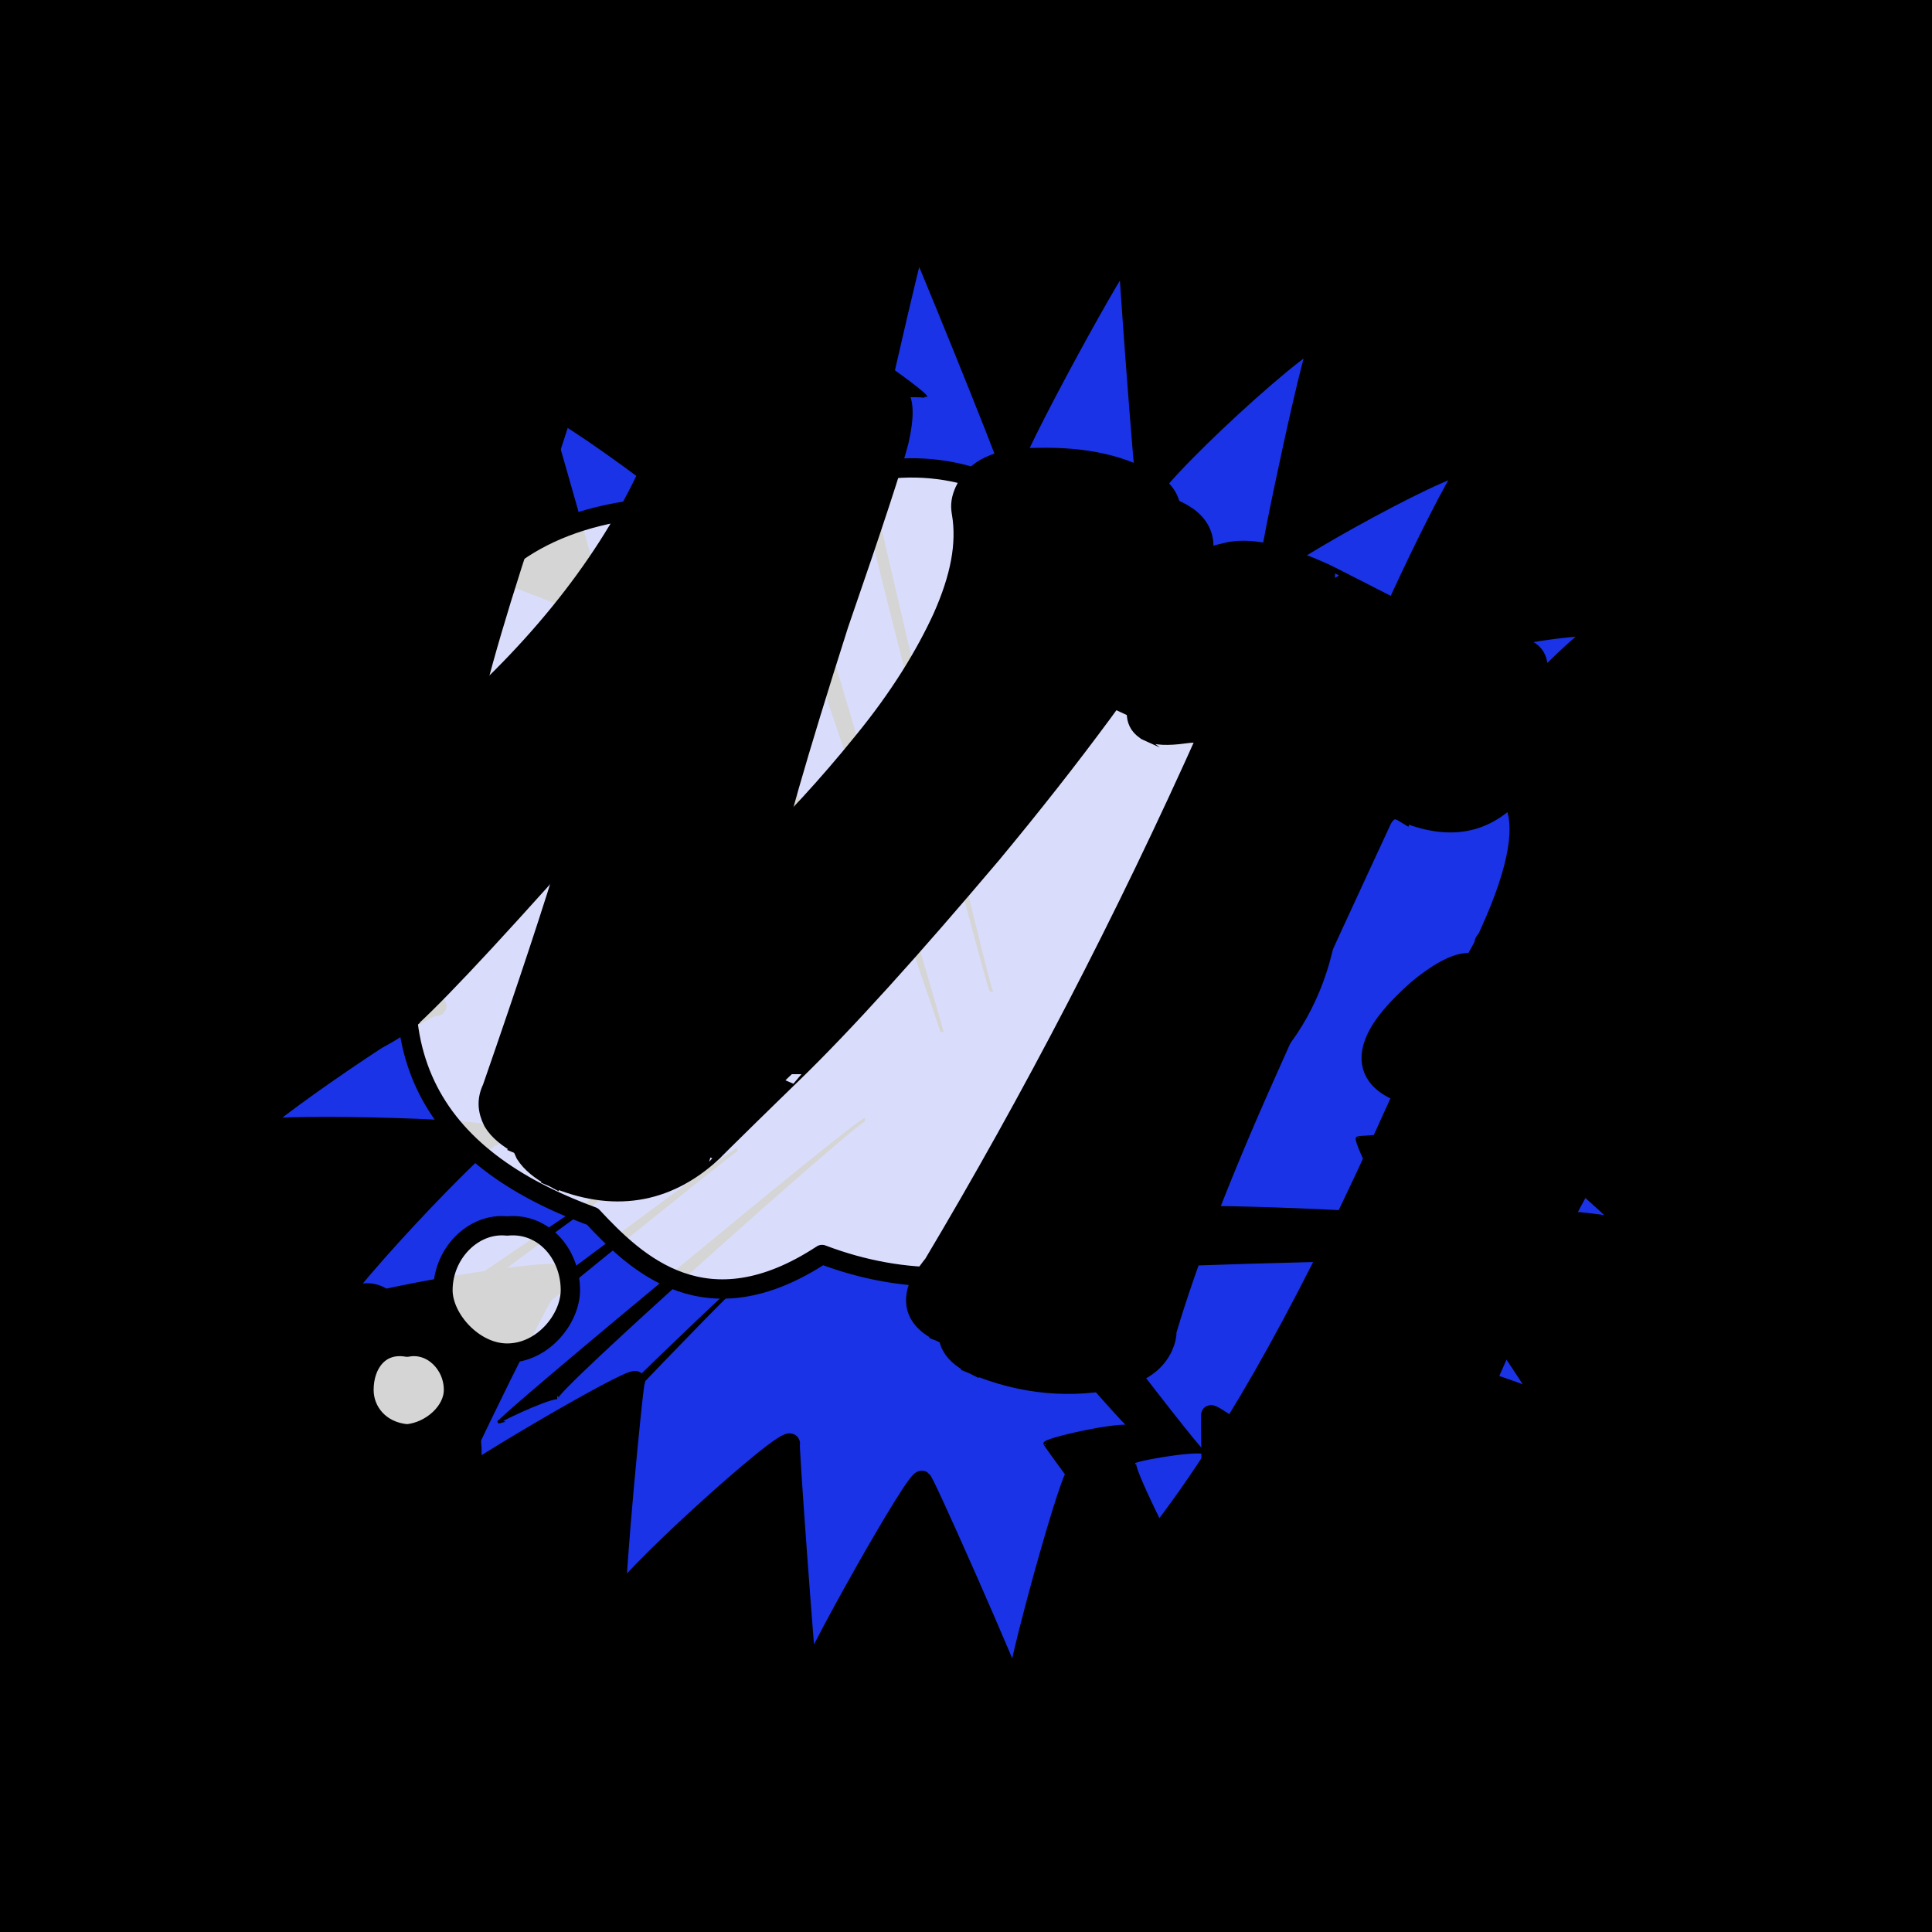
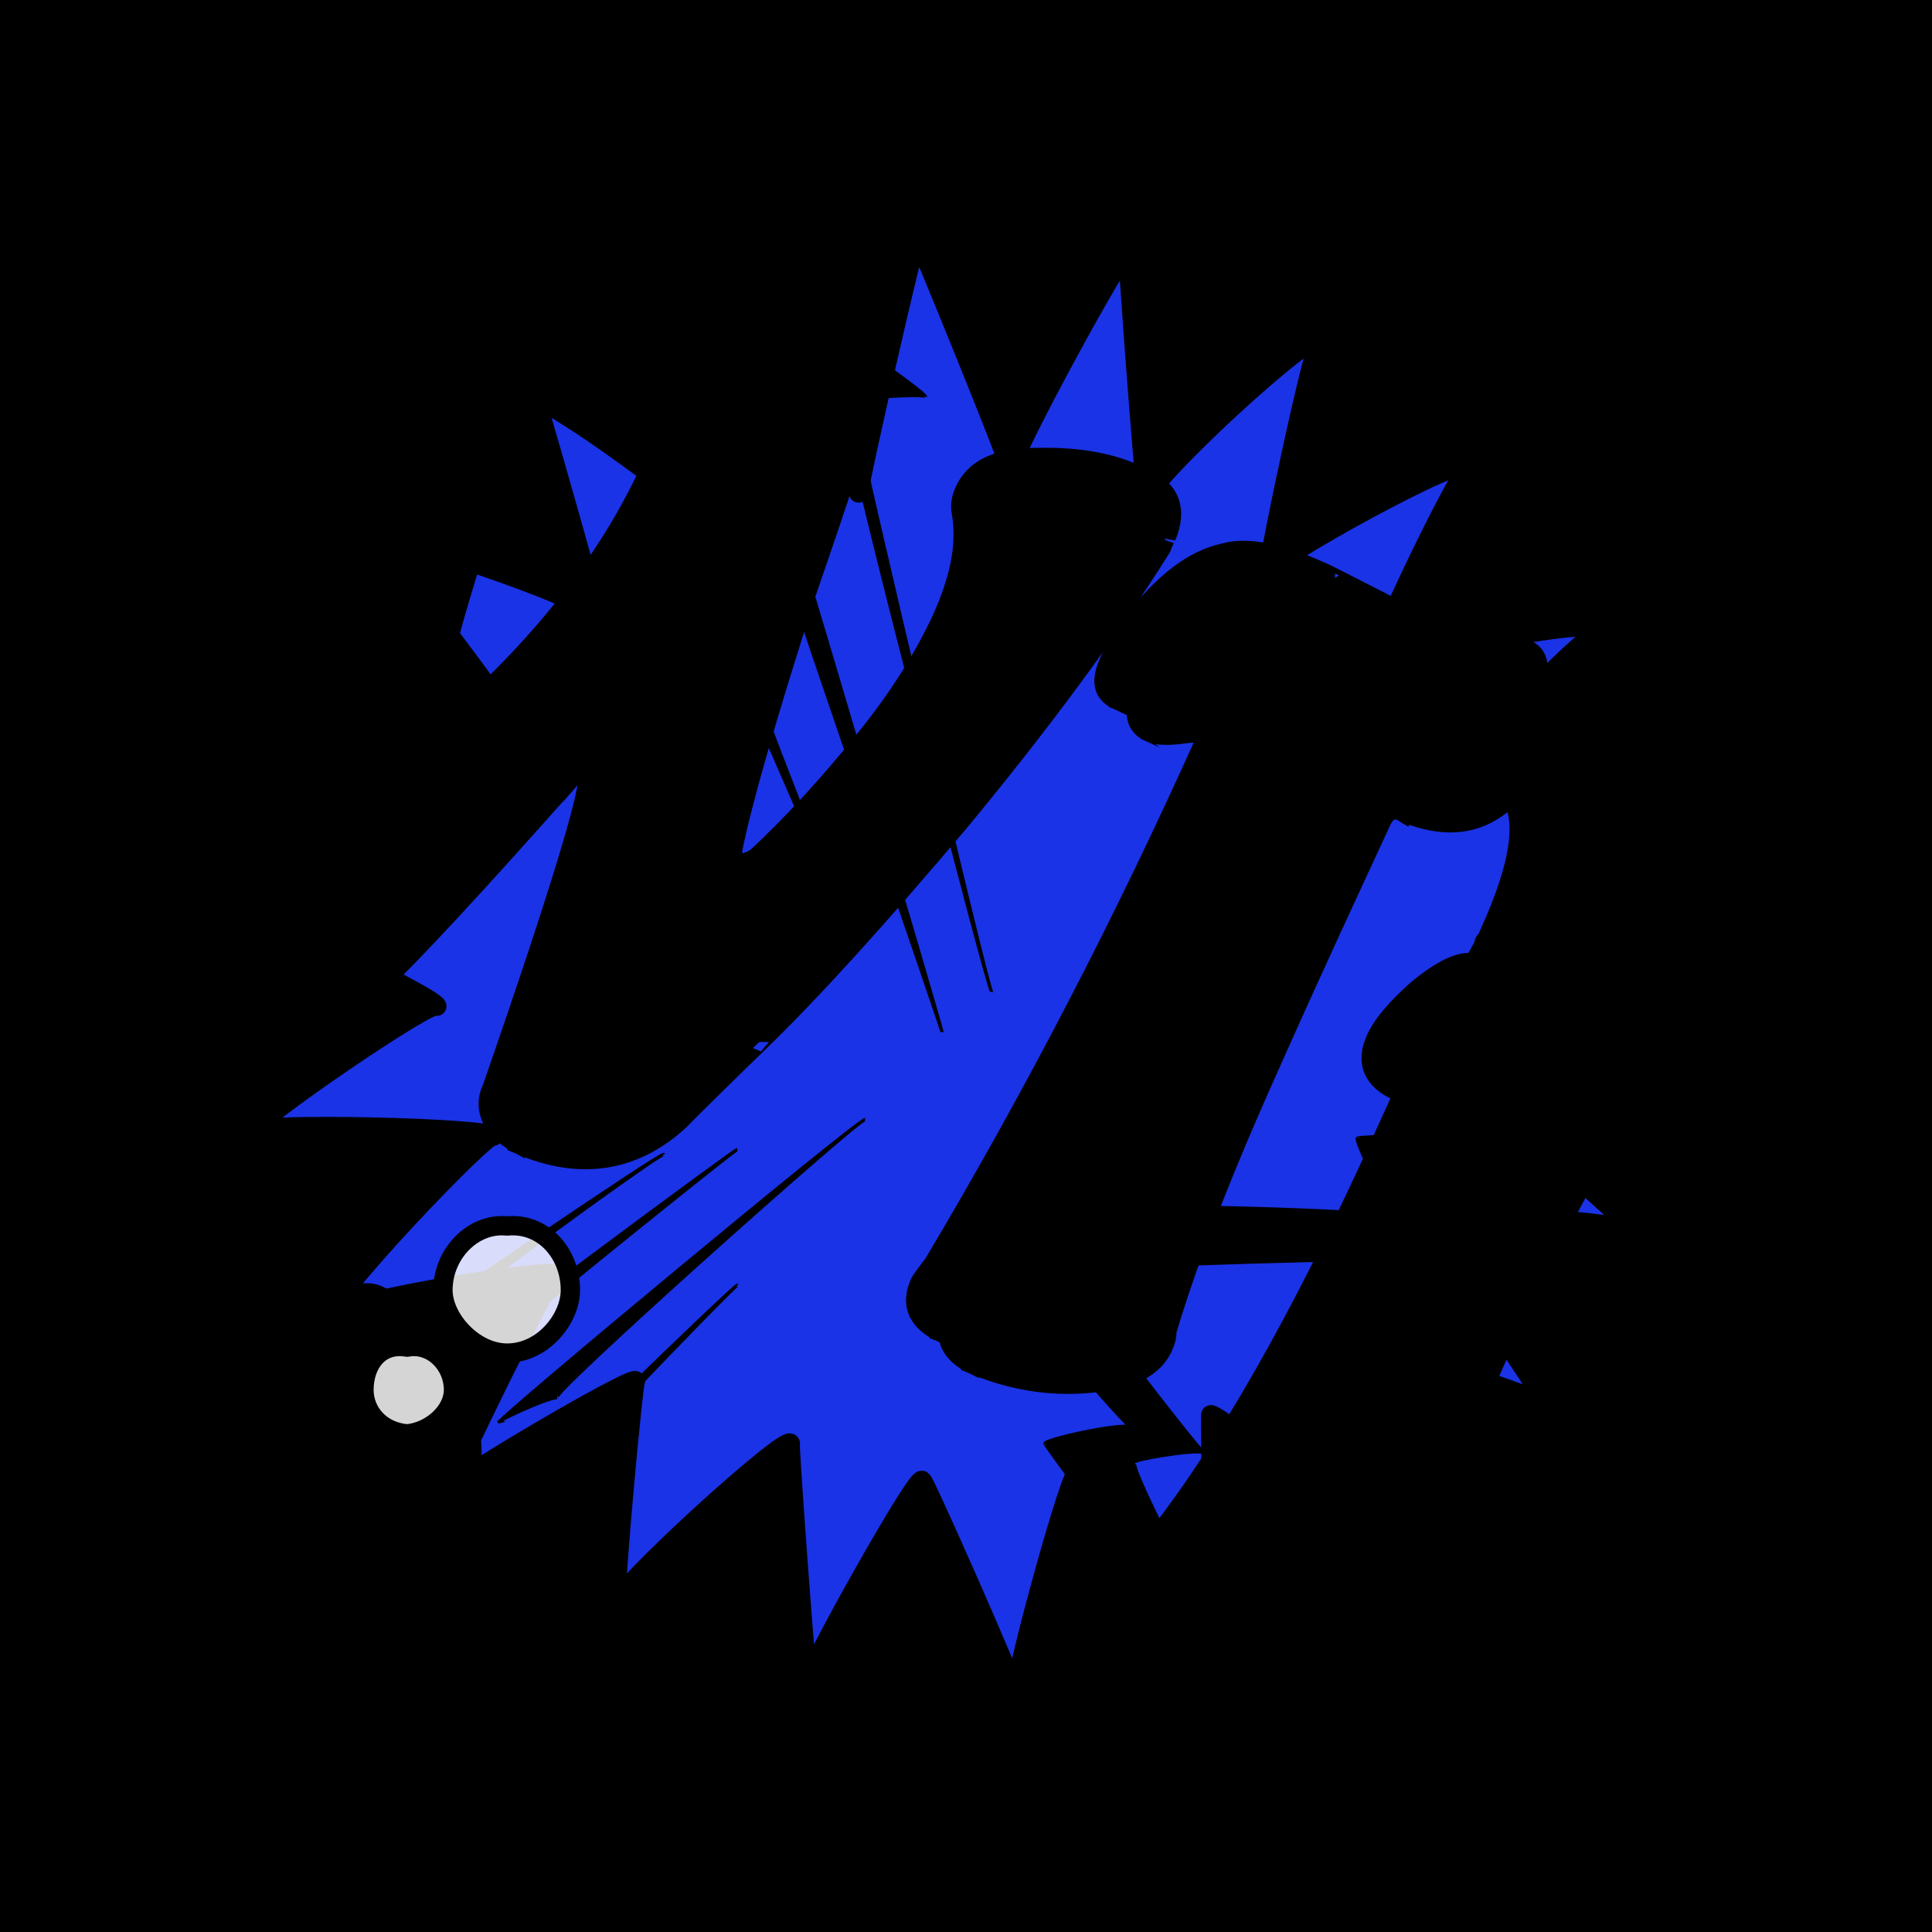
<svg xmlns="http://www.w3.org/2000/svg" id="svgWorkerArea" version="1.1" viewBox="0 0 600 600" width="100%" height="100%" style="background: white;" css="background:#9b9b9b;">
  <rect x="0" y="0" width="600" height="600" fill="#808080" stroke="none" />
  <path id="back01" fill="url(#fill-Linear-back01)" stroke="#000" stroke-width="1" class="cosito" d="M0 0C0 0 600 0 600 0 600 0 600 600 600 600 600 600 0 600 0 600 0 600 0 0 0 0 0 0 0 0 0 0" fill-opacity="1" />
  <g id="ballsSQ-01" class="cosito">
    <g id="path-184910063" class="cloneB grouped" />
    <path id="path-955716991" fill="black" fill-opacity="0.5" stroke="black" stroke-width="0" class="cloneB grouped" d="M12 31.715C12 24.815 17.5 19.615 24.3 19.695 31.2 19.615 36.9 24.815 36.9 31.715 36.9 38.215 31.2 43.615 24.3 43.735 17.5 43.615 12 38.215 12 31.715 12 31.615 12 31.615 12 31.715" />
    <path id="path-310686787" fill="black" fill-opacity="0.5" stroke="black" stroke-width="0" class="cloneB grouped" d="M77.7 32.196C77.7 24.615 84 18.615 91.7 18.733 99.4 18.615 105.7 24.615 105.7 32.196 105.7 39.515 99.4 45.615 91.7 45.658 84 45.615 77.7 39.515 77.7 32.196 77.7 32.115 77.7 32.115 77.7 32.196" />
    <path id="path-311869854" fill="black" fill-opacity="0.5" stroke="black" stroke-width="0" class="cloneB grouped" d="M143.7 32.677C143.7 24.315 150.6 17.615 159.2 17.772 167.7 17.615 174.7 24.315 174.7 32.677 174.7 40.715 167.7 47.515 159.2 47.581 150.6 47.515 143.7 40.715 143.7 32.677 143.7 32.615 143.7 32.615 143.7 32.677" />
    <path id="path-173748513" fill="black" fill-opacity="0.5" stroke="black" stroke-width="0" class="cloneB grouped" d="M209.6 33.157C209.6 24.115 217.2 16.615 226.6 16.81 235.8 16.615 243.6 24.115 243.6 33.157 243.6 42.015 235.8 49.415 226.6 49.505 217.2 49.415 209.6 42.015 209.6 33.157 209.6 33.115 209.6 33.115 209.6 33.157" />
    <path id="path-513233408" fill="black" fill-opacity="0.5" stroke="black" stroke-width="0" class="cloneB grouped" d="M275.4 33.638C275.4 23.615 283.7 15.815 293.9 15.849 304.2 15.815 312.3 23.615 312.3 33.638 312.3 43.415 304.2 51.415 293.9 51.428 283.7 51.415 275.4 43.415 275.4 33.638 275.4 33.615 275.4 33.615 275.4 33.638" />
    <path id="path-558382050" fill="black" fill-opacity="0.5" stroke="black" stroke-width="0" class="cloneB grouped" d="M341.3 34.119C341.3 23.315 350.3 14.815 361.3 14.887 372.3 14.815 381.3 23.315 381.3 34.119 381.3 44.615 372.3 53.215 361.3 53.351 350.3 53.215 341.3 44.615 341.3 34.119 341.3 34.115 341.3 34.115 341.3 34.119" />
    <path id="path-470433170" fill="black" fill-opacity="0.5" stroke="black" stroke-width="0" class="cloneB grouped" d="M407.3 34.6C407.3 23.115 416.8 13.815 428.7 13.925 440.4 13.815 450.2 23.115 450.2 34.6 450.2 45.915 440.4 55.115 428.7 55.274 416.8 55.115 407.3 45.915 407.3 34.6 407.3 34.515 407.3 34.515 407.3 34.6" />
    <path id="path-99147193" fill="black" fill-opacity="0.5" stroke="black" stroke-width="0" class="cloneB grouped" d="M473.2 35.081C473.2 22.815 483.3 12.815 496.1 12.964 508.6 12.815 519.1 22.815 519.1 35.081 519.1 47.115 508.6 57.115 496.1 57.197 483.3 57.115 473.2 47.115 473.2 35.081 473.2 35.015 473.2 35.015 473.2 35.081" />
    <path id="path-513749824" fill="black" fill-opacity="0.5" stroke="black" stroke-width="0" class="cloneB grouped" d="M539 35.562C539 22.315 549.8 11.815 563.5 12.002 577 11.815 588 22.315 588 35.562 588 48.515 577 59.115 563.5 59.121 549.8 59.115 539 48.515 539 35.562 539 35.515 539 35.515 539 35.562" />
    <g id="path-854605236" class="cloneB grouped" />
    <path id="path-955716991" fill="black" fill-opacity="0.5" stroke="black" stroke-width="0" class="cloneB grouped" d="M12 79.795C12 73.015 17.5 67.615 24.3 67.775 31.2 67.615 36.9 73.015 36.9 79.795 36.9 86.415 31.2 91.715 24.3 91.815 17.5 91.715 12 86.415 12 79.795 12 79.615 12 79.615 12 79.795" />
    <path id="path-310686787" fill="black" fill-opacity="0.5" stroke="black" stroke-width="0" class="cloneB grouped" d="M77.7 80.276C77.7 72.615 83.9 66.615 91.7 66.814 99.4 66.615 105.7 72.615 105.7 80.276 105.7 87.515 99.4 93.615 91.7 93.738 83.9 93.615 77.7 87.515 77.7 80.276 77.7 80.115 77.7 80.115 77.7 80.276" />
    <path id="path-311869854" fill="black" fill-opacity="0.5" stroke="black" stroke-width="0" class="cloneB grouped" d="M143.7 80.757C143.7 72.415 150.4 65.715 159.2 65.852 167.7 65.715 174.7 72.415 174.7 80.757 174.7 88.915 167.7 95.615 159.2 95.662 150.4 95.615 143.7 88.915 143.7 80.757 143.7 80.615 143.7 80.615 143.7 80.757" />
    <path id="path-173748513" fill="black" fill-opacity="0.5" stroke="black" stroke-width="0" class="cloneB grouped" d="M209.6 81.238C209.6 72.015 217.2 64.715 226.6 64.89 235.8 64.715 243.6 72.015 243.6 81.238 243.6 90.115 235.8 97.515 226.6 97.585 217.2 97.515 209.6 90.115 209.6 81.238 209.6 81.115 209.6 81.115 209.6 81.238" />
    <path id="path-513233408" fill="black" fill-opacity="0.5" stroke="black" stroke-width="0" class="cloneB grouped" d="M275.4 81.718C275.4 71.615 283.7 63.915 293.9 63.929 304.2 63.915 312.3 71.615 312.3 81.718 312.3 91.415 304.2 99.415 293.9 99.508 283.7 99.415 275.4 91.415 275.4 81.718 275.4 81.615 275.4 81.615 275.4 81.718" />
    <path id="path-558382050" fill="black" fill-opacity="0.5" stroke="black" stroke-width="0" class="cloneB grouped" d="M341.3 82.199C341.3 71.515 350.2 62.915 361.3 62.967 372.3 62.915 381.3 71.515 381.3 82.199 381.3 92.615 372.3 101.415 361.3 101.431 350.2 101.415 341.3 92.615 341.3 82.199 341.3 82.115 341.3 82.115 341.3 82.199" />
    <path id="path-470433170" fill="black" fill-opacity="0.5" stroke="black" stroke-width="0" class="cloneB grouped" d="M407.3 82.68C407.3 71.115 416.8 61.915 428.7 62.005 440.3 61.915 450.2 71.115 450.2 82.68 450.2 94.015 440.3 103.215 428.7 103.354 416.8 103.215 407.3 94.015 407.3 82.68 407.3 82.615 407.3 82.615 407.3 82.68" />
    <path id="path-99147193" fill="black" fill-opacity="0.5" stroke="black" stroke-width="0" class="cloneB grouped" d="M473.2 83.161C473.2 70.915 483.3 61.015 496.1 61.044 508.6 61.015 519.1 70.915 519.1 83.161 519.1 95.115 508.6 105.215 496.1 105.278 483.3 105.215 473.2 95.115 473.2 83.161 473.2 83.115 473.2 83.115 473.2 83.161" />
    <path id="path-513749824" fill="black" fill-opacity="0.5" stroke="black" stroke-width="0" class="cloneB grouped" d="M539 83.642C539 70.515 549.8 60.015 563.5 60.082 577 60.015 588 70.515 588 83.642 588 96.615 577 107.115 563.5 107.201 549.8 107.115 539 96.615 539 83.642 539 83.615 539 83.615 539 83.642" />
    <g id="path-368962129" class="cloneB grouped" />
    <path id="path-955716991" fill="black" fill-opacity="0.5" stroke="black" stroke-width="0" class="cloneB grouped" d="M12 127.875C12 121.115 17.5 115.715 24.3 115.855 31.2 115.715 36.9 121.115 36.9 127.875 36.9 134.215 31.2 139.715 24.3 139.895 17.5 139.715 12 134.215 12 127.875 12 127.715 12 127.715 12 127.875" />
    <path id="path-310686787" fill="black" fill-opacity="0.5" stroke="black" stroke-width="0" class="cloneB grouped" d="M77.7 128.356C77.7 120.715 83.9 114.715 91.7 114.894 99.4 114.715 105.7 120.715 105.7 128.356 105.7 135.615 99.4 141.715 91.7 141.819 83.9 141.715 77.7 135.615 77.7 128.356 77.7 128.215 77.7 128.215 77.7 128.356" />
    <path id="path-311869854" fill="black" fill-opacity="0.5" stroke="black" stroke-width="0" class="cloneB grouped" d="M143.7 128.837C143.7 120.415 150.4 113.915 159.2 113.932 167.7 113.915 174.7 120.415 174.7 128.837 174.7 136.915 167.7 143.715 159.2 143.742 150.4 143.715 143.7 136.915 143.7 128.837 143.7 128.715 143.7 128.715 143.7 128.837" />
    <path id="path-173748513" fill="black" fill-opacity="0.5" stroke="black" stroke-width="0" class="cloneB grouped" d="M209.6 129.318C209.6 120.215 217.2 112.915 226.6 112.971 235.8 112.915 243.6 120.215 243.6 129.318 243.6 138.215 235.8 145.615 226.6 145.665 217.2 145.615 209.6 138.215 209.6 129.318 209.6 129.215 209.6 129.215 209.6 129.318" />
-     <path id="path-513233408" fill="black" fill-opacity="0.5" stroke="black" stroke-width="0" class="cloneB grouped" d="M275.4 129.798C275.4 119.715 283.7 111.915 293.9 112.009 304.2 111.915 312.3 119.715 312.3 129.798 312.3 139.415 304.2 147.415 293.9 147.588 283.7 147.415 275.4 139.415 275.4 129.798 275.4 129.715 275.4 129.715 275.4 129.798" />
    <path id="path-558382050" fill="black" fill-opacity="0.5" stroke="black" stroke-width="0" class="cloneB grouped" d="M341.3 130.279C341.3 119.415 350.2 110.915 361.3 111.047 372.3 110.915 381.3 119.415 381.3 130.279 381.3 140.715 372.3 149.415 361.3 149.511 350.2 149.415 341.3 140.715 341.3 130.279 341.3 130.215 341.3 130.215 341.3 130.279" />
    <path id="path-470433170" fill="black" fill-opacity="0.5" stroke="black" stroke-width="0" class="cloneB grouped" d="M407.3 130.76C407.3 119.215 416.8 109.915 428.7 110.086 440.3 109.915 450.2 119.215 450.2 130.76 450.2 141.915 440.3 151.415 428.7 151.435 416.8 151.415 407.3 141.915 407.3 130.76 407.3 130.715 407.3 130.715 407.3 130.76" />
    <path id="path-99147193" fill="black" fill-opacity="0.5" stroke="black" stroke-width="0" class="cloneB grouped" d="M473.2 131.241C473.2 118.915 483.3 109.115 496.1 109.124 508.6 109.115 519.1 118.915 519.1 131.241 519.1 143.215 508.6 153.215 496.1 153.358 483.3 153.215 473.2 143.215 473.2 131.241 473.2 131.215 473.2 131.215 473.2 131.241" />
    <path id="path-513749824" fill="black" fill-opacity="0.5" stroke="black" stroke-width="0" class="cloneB grouped" d="M539 131.722C539 118.415 549.8 108.115 563.5 108.162 577 108.115 588 118.415 588 131.722 588 144.615 577 155.215 563.5 155.281 549.8 155.215 539 144.615 539 131.722 539 131.715 539 131.715 539 131.722" />
    <g id="path-929928829" class="cloneB grouped" />
    <path id="path-955716991" fill="black" fill-opacity="0.5" stroke="black" stroke-width="0" class="cloneB grouped" d="M12 175.956C12 169.215 17.5 163.915 24.3 163.935 31.2 163.915 36.9 169.215 36.9 175.956 36.9 182.415 31.2 187.915 24.3 187.976 17.5 187.915 12 182.415 12 175.956 12 175.915 12 175.915 12 175.956" />
    <path id="path-310686787" fill="black" fill-opacity="0.5" stroke="black" stroke-width="0" class="cloneB grouped" d="M77.7 176.436C77.7 168.715 83.9 162.915 91.7 162.974 99.4 162.915 105.7 168.715 105.7 176.436 105.7 183.715 99.4 189.715 91.7 189.899 83.9 189.715 77.7 183.715 77.7 176.436 77.7 176.415 77.7 176.415 77.7 176.436" />
    <path id="path-311869854" fill="black" fill-opacity="0.5" stroke="black" stroke-width="0" class="cloneB grouped" d="M143.7 176.917C143.7 168.415 150.4 161.915 159.2 162.012 167.7 161.915 174.7 168.415 174.7 176.917 174.7 184.915 167.7 191.715 159.2 191.822 150.4 191.715 143.7 184.915 143.7 176.917 143.7 176.915 143.7 176.915 143.7 176.917" />
    <path id="path-173748513" fill="black" fill-opacity="0.5" stroke="black" stroke-width="0" class="cloneB grouped" d="M209.6 177.398C209.6 168.215 217.2 160.915 226.6 161.051 235.8 160.915 243.6 168.215 243.6 177.398 243.6 186.215 235.8 193.715 226.6 193.745 217.2 193.715 209.6 186.215 209.6 177.398 209.6 177.215 209.6 177.215 209.6 177.398" />
    <path id="path-513233408" fill="black" fill-opacity="0.5" stroke="black" stroke-width="0" class="cloneB grouped" d="M275.4 177.879C275.4 167.715 283.7 159.915 293.9 160.089 304.2 159.915 312.3 167.715 312.3 177.879 312.3 187.415 304.2 195.615 293.9 195.668 283.7 195.615 275.4 187.415 275.4 177.879 275.4 177.715 275.4 177.715 275.4 177.879" />
    <path id="path-558382050" fill="black" fill-opacity="0.5" stroke="black" stroke-width="0" class="cloneB grouped" d="M341.3 178.359C341.3 167.415 350.2 159.115 361.3 159.127 372.3 159.115 381.3 167.415 381.3 178.359 381.3 188.915 372.3 197.415 361.3 197.591 350.2 197.415 341.3 188.915 341.3 178.359 341.3 178.215 341.3 178.215 341.3 178.359" />
    <path id="path-470433170" fill="black" fill-opacity="0.5" stroke="black" stroke-width="0" class="cloneB grouped" d="M407.3 178.84C407.3 167.215 416.8 158.115 428.7 158.166 440.3 158.115 450.2 167.215 450.2 178.84 450.2 190.115 440.3 199.415 428.7 199.515 416.8 199.415 407.3 190.115 407.3 178.84 407.3 178.715 407.3 178.715 407.3 178.84" />
    <path id="path-99147193" fill="black" fill-opacity="0.5" stroke="black" stroke-width="0" class="cloneB grouped" d="M473.2 179.321C473.2 166.915 483.3 157.115 496.1 157.204 508.6 157.115 519.1 166.915 519.1 179.321 519.1 191.415 508.6 201.415 496.1 201.438 483.3 201.415 473.2 191.415 473.2 179.321 473.2 179.215 473.2 179.215 473.2 179.321" />
    <path id="path-513749824" fill="black" fill-opacity="0.5" stroke="black" stroke-width="0" class="cloneB grouped" d="M539 179.802C539 166.615 549.8 156.215 563.5 156.243 577 156.215 588 166.615 588 179.802 588 192.715 577 203.215 563.5 203.361 549.8 203.215 539 192.715 539 179.802 539 179.715 539 179.715 539 179.802" />
    <g id="path-865248850" class="cloneB grouped" />
    <path id="path-955716991" fill="black" fill-opacity="0.5" stroke="black" stroke-width="0" class="cloneB grouped" d="M12 224.036C12 217.215 17.5 211.915 24.3 212.016 31.2 211.915 36.9 217.215 36.9 224.036 36.9 230.415 31.2 235.915 24.3 236.056 17.5 235.915 12 230.415 12 224.036 12 223.915 12 223.915 12 224.036" />
    <path id="path-310686787" fill="black" fill-opacity="0.5" stroke="black" stroke-width="0" class="cloneB grouped" d="M77.7 224.516C77.7 216.915 83.9 210.915 91.7 211.054 99.4 210.915 105.7 216.915 105.7 224.516 105.7 231.815 99.4 237.815 91.7 237.979 83.9 237.815 77.7 231.815 77.7 224.516 77.7 224.415 77.7 224.415 77.7 224.516" />
    <path id="path-311869854" fill="black" fill-opacity="0.5" stroke="black" stroke-width="0" class="cloneB grouped" d="M143.7 224.997C143.7 216.615 150.4 209.915 159.2 210.092 167.7 209.915 174.7 216.615 174.7 224.997 174.7 233.115 167.7 239.815 159.2 239.902 150.4 239.815 143.7 233.115 143.7 224.997 143.7 224.915 143.7 224.915 143.7 224.997" />
    <path id="path-173748513" fill="black" fill-opacity="0.5" stroke="black" stroke-width="0" class="cloneB grouped" d="M209.6 225.478C209.6 216.415 217.2 209.115 226.6 209.131 235.8 209.115 243.6 216.415 243.6 225.478 243.6 234.315 235.8 241.815 226.6 241.825 217.2 241.815 209.6 234.315 209.6 225.478 209.6 225.415 209.6 225.415 209.6 225.478" />
    <path id="path-513233408" fill="black" fill-opacity="0.5" stroke="black" stroke-width="0" class="cloneB grouped" d="M275.4 225.959C275.4 215.915 283.7 208.115 293.9 208.169 304.2 208.115 312.3 215.915 312.3 225.959 312.3 235.715 304.2 243.715 293.9 243.749 283.7 243.715 275.4 235.715 275.4 225.959 275.4 225.915 275.4 225.915 275.4 225.959" />
    <path id="path-558382050" fill="black" fill-opacity="0.5" stroke="black" stroke-width="0" class="cloneB grouped" d="M341.3 226.44C341.3 215.615 350.2 207.115 361.3 207.208 372.3 207.115 381.3 215.615 381.3 226.44 381.3 236.915 372.3 245.615 361.3 245.672 350.2 245.615 341.3 236.915 341.3 226.44 341.3 226.415 341.3 226.415 341.3 226.44" />
    <path id="path-470433170" fill="black" fill-opacity="0.5" stroke="black" stroke-width="0" class="cloneB grouped" d="M407.3 226.92C407.3 215.415 416.8 206.215 428.7 206.246 440.3 206.215 450.2 215.415 450.2 226.92 450.2 238.115 440.3 247.415 428.7 247.595 416.8 247.415 407.3 238.115 407.3 226.92 407.3 226.915 407.3 226.915 407.3 226.92" />
    <path id="path-99147193" fill="black" fill-opacity="0.5" stroke="black" stroke-width="0" class="cloneB grouped" d="M473.2 227.401C473.2 215.115 483.3 205.215 496.1 205.284 508.6 205.215 519.1 215.115 519.1 227.401 519.1 239.415 508.6 249.415 496.1 249.518 483.3 249.415 473.2 239.415 473.2 227.401 473.2 227.215 473.2 227.215 473.2 227.401" />
    <path id="path-513749824" fill="black" fill-opacity="0.5" stroke="black" stroke-width="0" class="cloneB grouped" d="M539 227.882C539 214.615 549.8 204.215 563.5 204.323 577 204.215 588 214.615 588 227.882 588 240.815 577 251.315 563.5 251.441 549.8 251.315 539 240.815 539 227.882 539 227.815 539 227.815 539 227.882" />
    <g id="path-210469844" class="cloneB grouped" />
    <path id="path-955716991" fill="black" fill-opacity="0.5" stroke="black" stroke-width="0" class="cloneB grouped" d="M12 272.116C12 265.315 17.5 259.915 24.3 260.096 31.2 259.915 36.9 265.315 36.9 272.116 36.9 278.615 31.2 284.115 24.3 284.136 17.5 284.115 12 278.615 12 272.116 12 272.115 12 272.115 12 272.116" />
    <path id="path-310686787" fill="black" fill-opacity="0.5" stroke="black" stroke-width="0" class="cloneB grouped" d="M77.7 272.596C77.7 264.915 83.9 259.115 91.7 259.134 99.4 259.115 105.7 264.915 105.7 272.596 105.7 279.815 99.4 285.915 91.7 286.059 83.9 285.915 77.7 279.815 77.7 272.596 77.7 272.415 77.7 272.415 77.7 272.596" />
    <path id="path-311869854" fill="black" fill-opacity="0.5" stroke="black" stroke-width="0" class="cloneB grouped" d="M143.7 273.077C143.7 264.615 150.4 258.115 159.2 258.173 167.7 258.115 174.7 264.615 174.7 273.077 174.7 281.215 167.7 287.815 159.2 287.982 150.4 287.815 143.7 281.215 143.7 273.077 143.7 272.915 143.7 272.915 143.7 273.077" />
    <path id="path-173748513" fill="black" fill-opacity="0.5" stroke="black" stroke-width="0" class="cloneB grouped" d="M209.6 273.558C209.6 264.415 217.2 257.115 226.6 257.211 235.8 257.115 243.6 264.415 243.6 273.558 243.6 282.315 235.8 289.815 226.6 289.905 217.2 289.815 209.6 282.315 209.6 273.558 209.6 273.415 209.6 273.415 209.6 273.558" />
    <path id="path-513233408" fill="black" fill-opacity="0.5" stroke="black" stroke-width="0" class="cloneB grouped" d="M275.4 274.039C275.4 264.115 283.7 256.215 293.9 256.249 304.2 256.215 312.3 264.115 312.3 274.039 312.3 283.815 304.2 291.815 293.9 291.829 283.7 291.815 275.4 283.815 275.4 274.039 275.4 273.915 275.4 273.915 275.4 274.039" />
    <path id="path-558382050" fill="black" fill-opacity="0.5" stroke="black" stroke-width="0" class="cloneB grouped" d="M341.3 274.52C341.3 263.715 350.2 255.215 361.3 255.288 372.3 255.215 381.3 263.715 381.3 274.52 381.3 284.915 372.3 293.715 361.3 293.752 350.2 293.715 341.3 284.915 341.3 274.52 341.3 274.415 341.3 274.415 341.3 274.52" />
    <path id="path-470433170" fill="black" fill-opacity="0.5" stroke="black" stroke-width="0" class="cloneB grouped" d="M407.3 275C407.3 263.415 416.8 254.315 428.7 254.326 440.3 254.315 450.2 263.415 450.2 275 450.2 286.215 440.3 295.615 428.7 295.675 416.8 295.615 407.3 286.215 407.3 275 407.3 274.815 407.3 274.815 407.3 275" />
    <path id="path-99147193" fill="black" fill-opacity="0.5" stroke="black" stroke-width="0" class="cloneB grouped" d="M473.2 275.481C473.2 263.115 483.3 253.315 496.1 253.364 508.6 253.315 519.1 263.115 519.1 275.481 519.1 287.415 508.6 297.415 496.1 297.598 483.3 297.415 473.2 287.415 473.2 275.481 473.2 275.315 473.2 275.315 473.2 275.481" />
    <path id="path-513749824" fill="black" fill-opacity="0.5" stroke="black" stroke-width="0" class="cloneB grouped" d="M539 275.962C539 262.715 549.8 252.315 563.5 252.403 577 252.315 588 262.715 588 275.962 588 288.815 577 299.415 563.5 299.521 549.8 299.415 539 288.815 539 275.962 539 275.815 539 275.815 539 275.962" />
    <g id="path-236917237" class="cloneB grouped" />
    <path id="path-955716991" fill="black" fill-opacity="0.5" stroke="black" stroke-width="0" class="cloneB grouped" d="M12 320.196C12 313.315 17.5 308.115 24.3 308.176 31.2 308.115 36.9 313.315 36.9 320.196 36.9 326.715 31.2 332.215 24.3 332.216 17.5 332.215 12 326.715 12 320.196 12 320.115 12 320.115 12 320.196" />
    <path id="path-310686787" fill="black" fill-opacity="0.5" stroke="black" stroke-width="0" class="cloneB grouped" d="M77.7 320.677C77.7 313.115 83.9 307.115 91.7 307.214 99.4 307.115 105.7 313.115 105.7 320.677 105.7 327.915 99.4 334.115 91.7 334.139 83.9 334.115 77.7 327.915 77.7 320.677 77.7 320.615 77.7 320.615 77.7 320.677" />
    <path id="path-311869854" fill="black" fill-opacity="0.5" stroke="black" stroke-width="0" class="cloneB grouped" d="M143.7 321.158C143.7 312.715 150.4 306.215 159.2 306.253 167.7 306.215 174.7 312.715 174.7 321.158 174.7 329.315 167.7 335.915 159.2 336.062 150.4 335.915 143.7 329.315 143.7 321.158 143.7 321.115 143.7 321.115 143.7 321.158" />
    <path id="path-173748513" fill="black" fill-opacity="0.5" stroke="black" stroke-width="0" class="cloneB grouped" d="M209.6 321.638C209.6 312.415 217.2 305.215 226.6 305.291 235.8 305.215 243.6 312.415 243.6 321.638 243.6 330.315 235.8 337.815 226.6 337.986 217.2 337.815 209.6 330.315 209.6 321.638 209.6 321.615 209.6 321.615 209.6 321.638" />
    <path id="path-513233408" fill="black" fill-opacity="0.5" stroke="black" stroke-width="0" class="cloneB grouped" d="M275.4 322.119C275.4 312.115 283.7 304.315 293.9 304.329 304.2 304.315 312.3 312.115 312.3 322.119 312.3 331.815 304.2 339.815 293.9 339.909 283.7 339.815 275.4 331.815 275.4 322.119 275.4 322.115 275.4 322.115 275.4 322.119" />
    <path id="path-558382050" fill="black" fill-opacity="0.5" stroke="black" stroke-width="0" class="cloneB grouped" d="M341.3 322.6C341.3 311.815 350.2 303.315 361.3 303.368 372.3 303.315 381.3 311.815 381.3 322.6 381.3 333.115 372.3 341.815 361.3 341.832 350.2 341.815 341.3 333.115 341.3 322.6 341.3 322.415 341.3 322.415 341.3 322.6" />
    <path id="path-470433170" fill="black" fill-opacity="0.5" stroke="black" stroke-width="0" class="cloneB grouped" d="M407.3 323.081C407.3 311.615 416.8 302.315 428.7 302.406 440.3 302.315 450.2 311.615 450.2 323.081 450.2 334.315 440.3 343.715 428.7 343.755 416.8 343.715 407.3 334.315 407.3 323.081 407.3 322.915 407.3 322.915 407.3 323.081" />
    <path id="path-99147193" fill="black" fill-opacity="0.5" stroke="black" stroke-width="0" class="cloneB grouped" d="M473.2 323.562C473.2 311.215 483.3 301.315 496.1 301.445 508.6 301.315 519.1 311.215 519.1 323.562 519.1 335.615 508.6 345.615 496.1 345.678 483.3 345.615 473.2 335.615 473.2 323.562 473.2 323.415 473.2 323.415 473.2 323.562" />
    <path id="path-513749824" fill="black" fill-opacity="0.5" stroke="black" stroke-width="0" class="cloneB grouped" d="M539 324.042C539 310.815 549.8 300.315 563.5 300.483 577 300.315 588 310.815 588 324.042 588 336.915 577 347.415 563.5 347.601 549.8 347.415 539 336.915 539 324.042 539 323.915 539 323.915 539 324.042" />
    <g id="path-363043944" class="cloneB grouped" />
    <path id="path-955716991" fill="black" fill-opacity="0.5" stroke="black" stroke-width="0" class="cloneB grouped" d="M12 368.276C12 361.415 17.5 356.215 24.3 356.256 31.2 356.215 36.9 361.415 36.9 368.276 36.9 374.715 31.2 380.215 24.3 380.296 17.5 380.215 12 374.715 12 368.276 12 368.215 12 368.215 12 368.276" />
    <path id="path-310686787" fill="black" fill-opacity="0.5" stroke="black" stroke-width="0" class="cloneB grouped" d="M77.7 368.757C77.7 361.215 83.9 355.215 91.7 355.294 99.4 355.215 105.7 361.215 105.7 368.757 105.7 376.115 99.4 382.215 91.7 382.219 83.9 382.215 77.7 376.115 77.7 368.757 77.7 368.715 77.7 368.715 77.7 368.757" />
    <path id="path-311869854" fill="black" fill-opacity="0.5" stroke="black" stroke-width="0" class="cloneB grouped" d="M143.7 369.238C143.7 360.815 150.4 354.315 159.2 354.333 167.7 354.315 174.7 360.815 174.7 369.238 174.7 377.315 167.7 384.115 159.2 384.142 150.4 384.115 143.7 377.315 143.7 369.238 143.7 369.215 143.7 369.215 143.7 369.238" />
    <path id="path-173748513" fill="black" fill-opacity="0.5" stroke="black" stroke-width="0" class="cloneB grouped" d="M209.6 369.718C209.6 360.615 217.2 353.315 226.6 353.371 235.8 353.315 243.6 360.615 243.6 369.718 243.6 378.415 235.8 385.915 226.6 386.066 217.2 385.915 209.6 378.415 209.6 369.718 209.6 369.715 209.6 369.715 209.6 369.718" />
    <path id="path-513233408" fill="black" fill-opacity="0.5" stroke="black" stroke-width="0" class="cloneB grouped" d="M275.4 370.199C275.4 360.215 283.7 352.315 293.9 352.41 304.2 352.315 312.3 360.215 312.3 370.199 312.3 379.815 304.2 387.815 293.9 387.989 283.7 387.815 275.4 379.815 275.4 370.199 275.4 370.115 275.4 370.115 275.4 370.199" />
    <path id="path-558382050" fill="black" fill-opacity="0.5" stroke="black" stroke-width="0" class="cloneB grouped" d="M341.3 370.68C341.3 359.815 350.2 351.315 361.3 351.448 372.3 351.315 381.3 359.815 381.3 370.68 381.3 381.215 372.3 389.815 361.3 389.912 350.2 389.815 341.3 381.215 341.3 370.68 341.3 370.615 341.3 370.615 341.3 370.68" />
    <path id="path-470433170" fill="black" fill-opacity="0.5" stroke="black" stroke-width="0" class="cloneB grouped" d="M407.3 371.161C407.3 359.715 416.8 350.315 428.7 350.486 440.3 350.315 450.2 359.715 450.2 371.161 450.2 382.315 440.3 391.815 428.7 391.835 416.8 391.815 407.3 382.315 407.3 371.161 407.3 371.115 407.3 371.115 407.3 371.161" />
    <path id="path-99147193" fill="black" fill-opacity="0.5" stroke="black" stroke-width="0" class="cloneB grouped" d="M473.2 371.642C473.2 359.315 483.3 349.415 496.1 349.525 508.6 349.415 519.1 359.315 519.1 371.642 519.1 383.715 508.6 393.715 496.1 393.759 483.3 393.715 473.2 383.715 473.2 371.642 473.2 371.615 473.2 371.615 473.2 371.642" />
-     <path id="path-513749824" fill="black" fill-opacity="0.5" stroke="black" stroke-width="0" class="cloneB grouped" d="M539 372.122C539 358.815 549.8 348.415 563.5 348.563 577 348.415 588 358.815 588 372.122 588 384.915 577 395.615 563.5 395.682 549.8 395.615 539 384.915 539 372.122 539 372.115 539 372.115 539 372.122" />
    <g id="path-451033124" class="cloneB grouped" />
    <path id="path-955716991" fill="black" fill-opacity="0.5" stroke="black" stroke-width="0" class="cloneB grouped" d="M12 416.356C12 409.615 17.5 404.315 24.3 404.336 31.2 404.315 36.9 409.615 36.9 416.356 36.9 422.815 31.2 428.315 24.3 428.376 17.5 428.315 12 422.815 12 416.356 12 416.315 12 416.315 12 416.356" />
    <path id="path-310686787" fill="black" fill-opacity="0.5" stroke="black" stroke-width="0" class="cloneB grouped" d="M77.7 416.837C77.7 409.315 83.9 403.315 91.7 403.375 99.4 403.315 105.7 409.315 105.7 416.837 105.7 424.215 99.4 430.215 91.7 430.299 83.9 430.215 77.7 424.215 77.7 416.837 77.7 416.815 77.7 416.815 77.7 416.837" />
    <path id="path-311869854" fill="black" fill-opacity="0.5" stroke="black" stroke-width="0" class="cloneB grouped" d="M143.7 417.318C143.7 408.815 150.4 402.315 159.2 402.413 167.7 402.315 174.7 408.815 174.7 417.318 174.7 425.315 167.7 432.215 159.2 432.223 150.4 432.215 143.7 425.315 143.7 417.318 143.7 417.315 143.7 417.315 143.7 417.318" />
    <path id="path-173748513" fill="black" fill-opacity="0.5" stroke="black" stroke-width="0" class="cloneB grouped" d="M209.6 417.798C209.6 408.715 217.2 401.315 226.6 401.451 235.8 401.315 243.6 408.715 243.6 417.798 243.6 426.615 235.8 434.115 226.6 434.146 217.2 434.115 209.6 426.615 209.6 417.798 209.6 417.715 209.6 417.715 209.6 417.798" />
    <path id="path-513233408" fill="black" fill-opacity="0.5" stroke="black" stroke-width="0" class="cloneB grouped" d="M275.4 418.279C275.4 408.315 283.7 400.315 293.9 400.49 304.2 400.315 312.3 408.315 312.3 418.279 312.3 427.915 304.2 435.915 293.9 436.069 283.7 435.915 275.4 427.915 275.4 418.279 275.4 418.215 275.4 418.215 275.4 418.279" />
    <path id="path-558382050" fill="black" fill-opacity="0.5" stroke="black" stroke-width="0" class="cloneB grouped" d="M341.3 418.76C341.3 407.815 350.2 399.415 361.3 399.528 372.3 399.415 381.3 407.815 381.3 418.76 381.3 429.315 372.3 437.815 361.3 437.992 350.2 437.815 341.3 429.315 341.3 418.76 341.3 418.715 341.3 418.715 341.3 418.76" />
    <path id="path-470433170" fill="black" fill-opacity="0.5" stroke="black" stroke-width="0" class="cloneB grouped" d="M407.3 419.241C407.3 407.715 416.8 398.415 428.7 398.567 440.3 398.415 450.2 407.715 450.2 419.241 450.2 430.315 440.3 439.815 428.7 439.915 416.8 439.815 407.3 430.315 407.3 419.241 407.3 419.215 407.3 419.215 407.3 419.241" />
    <path id="path-99147193" fill="black" fill-opacity="0.5" stroke="black" stroke-width="0" class="cloneB grouped" d="M473.2 419.722C473.2 407.315 483.3 397.415 496.1 397.605 508.6 397.415 519.1 407.315 519.1 419.722 519.1 431.815 508.6 441.815 496.1 441.839 483.3 441.815 473.2 431.815 473.2 419.722 473.2 419.715 473.2 419.715 473.2 419.722" />
    <path id="path-513749824" fill="black" fill-opacity="0.5" stroke="black" stroke-width="0" class="cloneB grouped" d="M539 420.202C539 406.915 549.8 396.615 563.5 396.643 577 396.615 588 406.915 588 420.202 588 433.115 577 443.715 563.5 443.762 549.8 443.715 539 433.115 539 420.202 539 420.115 539 420.115 539 420.202" />
    <g id="path-59459820" class="cloneB grouped" />
    <path id="path-955716991" fill="black" fill-opacity="0.5" stroke="black" stroke-width="0" class="cloneB grouped" d="M12 464.436C12 457.615 17.5 452.315 24.3 452.416 31.2 452.315 36.9 457.615 36.9 464.436 36.9 470.915 31.2 476.315 24.3 476.456 17.5 476.315 12 470.915 12 464.436 12 464.315 12 464.315 12 464.436" />
    <path id="path-310686787" fill="black" fill-opacity="0.5" stroke="black" stroke-width="0" class="cloneB grouped" d="M77.7 464.917C77.7 457.315 83.9 451.315 91.7 451.455 99.4 451.315 105.7 457.315 105.7 464.917 105.7 472.315 99.4 478.315 91.7 478.38 83.9 478.315 77.7 472.315 77.7 464.917 77.7 464.815 77.7 464.815 77.7 464.917" />
    <path id="path-311869854" fill="black" fill-opacity="0.5" stroke="black" stroke-width="0" class="cloneB grouped" d="M143.7 465.398C143.7 456.915 150.4 450.315 159.2 450.493 167.7 450.315 174.7 456.915 174.7 465.398 174.7 473.415 167.7 480.215 159.2 480.303 150.4 480.215 143.7 473.415 143.7 465.398 143.7 465.315 143.7 465.315 143.7 465.398" />
    <path id="path-173748513" fill="black" fill-opacity="0.5" stroke="black" stroke-width="0" class="cloneB grouped" d="M209.6 465.879C209.6 456.815 217.2 449.415 226.6 449.531 235.8 449.415 243.6 456.815 243.6 465.879 243.6 474.715 235.8 482.215 226.6 482.226 217.2 482.215 209.6 474.715 209.6 465.879 209.6 465.815 209.6 465.815 209.6 465.879" />
    <path id="path-513233408" fill="black" fill-opacity="0.5" stroke="black" stroke-width="0" class="cloneB grouped" d="M275.4 466.359C275.4 456.315 283.7 448.415 293.9 448.57 304.2 448.415 312.3 456.315 312.3 466.359 312.3 476.115 304.2 484.115 293.9 484.149 283.7 484.115 275.4 476.115 275.4 466.359 275.4 466.315 275.4 466.315 275.4 466.359" />
    <path id="path-558382050" fill="black" fill-opacity="0.5" stroke="black" stroke-width="0" class="cloneB grouped" d="M341.3 466.84C341.3 455.915 350.2 447.415 361.3 447.608 372.3 447.415 381.3 455.915 381.3 466.84 381.3 477.315 372.3 486.015 361.3 486.072 350.2 486.015 341.3 477.315 341.3 466.84 341.3 466.815 341.3 466.815 341.3 466.84" />
    <path id="path-470433170" fill="black" fill-opacity="0.5" stroke="black" stroke-width="0" class="cloneB grouped" d="M407.3 467.321C407.3 455.815 416.8 446.615 428.7 446.647 440.3 446.615 450.2 455.815 450.2 467.321 450.2 478.415 440.3 487.815 428.7 487.995 416.8 487.815 407.3 478.415 407.3 467.321 407.3 467.315 407.3 467.315 407.3 467.321" />
    <path id="path-99147193" fill="black" fill-opacity="0.5" stroke="black" stroke-width="0" class="cloneB grouped" d="M473.2 467.802C473.2 455.315 483.3 445.615 496.1 445.685 508.6 445.615 519.1 455.315 519.1 467.802 519.1 479.815 508.6 489.815 496.1 489.919 483.3 489.815 473.2 479.815 473.2 467.802 473.2 467.715 473.2 467.715 473.2 467.802" />
    <path id="path-513749824" fill="black" fill-opacity="0.5" stroke="black" stroke-width="0" class="cloneB grouped" d="M539 468.283C539 454.915 549.8 444.715 563.5 444.723 577 444.715 588 454.915 588 468.283 588 481.215 577 491.815 563.5 491.842 549.8 491.815 539 481.215 539 468.283 539 468.215 539 468.215 539 468.283" />
    <g id="path-12281596" class="cloneB grouped" />
    <path id="path-955716991" fill="black" fill-opacity="0.5" stroke="black" stroke-width="0" class="cloneB grouped" d="M12 512.516C12 505.615 17.5 500.315 24.3 500.496 31.2 500.315 36.9 505.615 36.9 512.516 36.9 519.115 31.2 524.515 24.3 524.536 17.5 524.515 12 519.115 12 512.516 12 512.515 12 512.515 12 512.516" />
    <path id="path-310686787" fill="black" fill-opacity="0.5" stroke="black" stroke-width="0" class="cloneB grouped" d="M77.7 512.997C77.7 505.315 83.9 499.515 91.7 499.535 99.4 499.515 105.7 505.315 105.7 512.997 105.7 520.315 99.4 526.315 91.7 526.46 83.9 526.315 77.7 520.315 77.7 512.997 77.7 512.815 77.7 512.815 77.7 512.997" />
-     <path id="path-311869854" fill="black" fill-opacity="0.5" stroke="black" stroke-width="0" class="cloneB grouped" d="M143.7 513.478C143.7 505.115 150.4 498.515 159.2 498.573 167.7 498.515 174.7 505.115 174.7 513.478 174.7 521.615 167.7 528.315 159.2 528.383 150.4 528.315 143.7 521.615 143.7 513.478 143.7 513.315 143.7 513.315 143.7 513.478" />
    <path id="path-173748513" fill="black" fill-opacity="0.5" stroke="black" stroke-width="0" class="cloneB grouped" d="M209.6 513.959C209.6 504.815 217.2 497.515 226.6 497.611 235.8 497.515 243.6 504.815 243.6 513.959 243.6 522.615 235.8 530.115 226.6 530.306 217.2 530.115 209.6 522.615 209.6 513.959 209.6 513.815 209.6 513.815 209.6 513.959" />
    <path id="path-513233408" fill="black" fill-opacity="0.5" stroke="black" stroke-width="0" class="cloneB grouped" d="M275.4 514.44C275.4 504.515 283.7 496.615 293.9 496.65 304.2 496.615 312.3 504.515 312.3 514.44 312.3 524.115 304.2 532.115 293.9 532.229 283.7 532.115 275.4 524.115 275.4 514.44 275.4 514.315 275.4 514.315 275.4 514.44" />
    <path id="path-558382050" fill="black" fill-opacity="0.5" stroke="black" stroke-width="0" class="cloneB grouped" d="M341.3 514.92C341.3 504.115 350.2 495.615 361.3 495.688 372.3 495.615 381.3 504.115 381.3 514.92 381.3 525.315 372.3 534.115 361.3 534.153 350.2 534.115 341.3 525.315 341.3 514.92 341.3 514.815 341.3 514.815 341.3 514.92" />
    <path id="path-470433170" fill="black" fill-opacity="0.5" stroke="black" stroke-width="0" class="cloneB grouped" d="M407.3 515.401C407.3 503.815 416.8 494.615 428.7 494.727 440.3 494.615 450.2 503.815 450.2 515.401 450.2 526.615 440.3 536.015 428.7 536.076 416.8 536.015 407.3 526.615 407.3 515.401 407.3 515.315 407.3 515.315 407.3 515.401" />
    <path id="path-99147193" fill="black" fill-opacity="0.5" stroke="black" stroke-width="0" class="cloneB grouped" d="M473.2 515.882C473.2 503.515 483.3 493.615 496.1 493.765 508.6 493.615 519.1 503.515 519.1 515.882 519.1 527.815 508.6 537.815 496.1 537.999 483.3 537.815 473.2 527.815 473.2 515.882 473.2 515.815 473.2 515.815 473.2 515.882" />
-     <path id="path-513749824" fill="black" fill-opacity="0.5" stroke="black" stroke-width="0" class="cloneB grouped" d="M539 516.363C539 503.115 549.8 492.615 563.5 492.803 577 492.615 588 503.115 588 516.363 588 529.315 577 539.815 563.5 539.922 549.8 539.815 539 529.315 539 516.363 539 516.315 539 516.315 539 516.363" />
    <g id="path-509161896" class="cloneB grouped" />
    <path id="path-955716991" fill="black" fill-opacity="0.5" stroke="black" stroke-width="0" class="cloneB grouped" d="M12 560.596C12 553.815 17.5 548.515 24.3 548.577 31.2 548.515 36.9 553.815 36.9 560.596 36.9 567.115 31.2 572.615 24.3 572.617 17.5 572.615 12 567.115 12 560.596 12 560.515 12 560.515 12 560.596" />
    <path id="path-310686787" fill="black" fill-opacity="0.5" stroke="black" stroke-width="0" class="cloneB grouped" d="M77.7 561.077C77.7 553.515 83.9 547.615 91.7 547.615 99.4 547.615 105.7 553.515 105.7 561.077 105.7 568.315 99.4 574.515 91.7 574.54 83.9 574.515 77.7 568.315 77.7 561.077 77.7 561.015 77.7 561.015 77.7 561.077" />
    <path id="path-311869854" fill="black" fill-opacity="0.5" stroke="black" stroke-width="0" class="cloneB grouped" d="M143.7 561.558C143.7 553.115 150.4 546.615 159.2 546.653 167.7 546.615 174.7 553.115 174.7 561.558 174.7 569.615 167.7 576.315 159.2 576.463 150.4 576.315 143.7 569.615 143.7 561.558 143.7 561.515 143.7 561.515 143.7 561.558" />
    <path id="path-173748513" fill="black" fill-opacity="0.5" stroke="black" stroke-width="0" class="cloneB grouped" d="M209.6 562.039C209.6 552.815 217.2 545.615 226.6 545.692 235.8 545.615 243.6 552.815 243.6 562.039 243.6 570.815 235.8 578.315 226.6 578.386 217.2 578.315 209.6 570.815 209.6 562.039 209.6 562.015 209.6 562.015 209.6 562.039" />
    <path id="path-513233408" fill="black" fill-opacity="0.5" stroke="black" stroke-width="0" class="cloneB grouped" d="M275.4 562.52C275.4 552.615 283.7 544.615 293.9 544.73 304.2 544.615 312.3 552.615 312.3 562.52 312.3 572.315 304.2 580.115 293.9 580.309 283.7 580.115 275.4 572.315 275.4 562.52 275.4 562.515 275.4 562.515 275.4 562.52" />
    <path id="path-558382050" fill="black" fill-opacity="0.5" stroke="black" stroke-width="0" class="cloneB grouped" d="M341.3 563.001C341.3 552.315 350.2 543.615 361.3 543.769 372.3 543.615 381.3 552.315 381.3 563.001 381.3 573.515 372.3 582.115 361.3 582.233 350.2 582.115 341.3 573.515 341.3 563.001 341.3 562.815 341.3 562.815 341.3 563.001" />
    <path id="path-470433170" fill="black" fill-opacity="0.5" stroke="black" stroke-width="0" class="cloneB grouped" d="M407.3 563.481C407.3 551.815 416.8 542.615 428.7 542.807 440.3 542.615 450.2 551.815 450.2 563.481 450.2 574.615 440.3 584.115 428.7 584.156 416.8 584.115 407.3 574.615 407.3 563.481 407.3 563.315 407.3 563.315 407.3 563.481" />
    <path id="path-99147193" fill="black" fill-opacity="0.5" stroke="black" stroke-width="0" class="cloneB grouped" d="M473.2 563.962C473.2 551.615 483.3 541.815 496.1 541.845 508.6 541.815 519.1 551.615 519.1 563.962 519.1 575.815 508.6 586.015 496.1 586.079 483.3 586.015 473.2 575.815 473.2 563.962 473.2 563.815 473.2 563.815 473.2 563.962" />
    <path id="path-513749824" fill="black" fill-opacity="0.5" stroke="black" stroke-width="0" class="cloneB grouped" d="M539 564.443C539 551.315 549.8 540.815 563.5 540.884 577 540.815 588 551.315 588 564.443 588 577.315 577 587.815 563.5 588.002 549.8 587.815 539 577.315 539 564.443 539 564.315 539 564.315 539 564.443" />
  </g>
  <defs id="defsdoc">
    <pattern id="patternBool" x="0" y="0" width="10" height="10" patternUnits="userSpaceOnUse" patternTransform="rotate(35)">
      <circle cx="5" cy="5" r="4" style="stroke: none;fill: #ff000070;" />
    </pattern>
    <linearGradient id="fill-Linear-back01" x1="15%" y1="85%" x2="85%" y2="15%">
      <stop offset="0%" style="stop-color:hsl(257.4,80%,50%);stop-opacity:1;" />
      <stop offset="100%" style="stop-color:hsl(257.4,80%,70%);stop-opacity:1;" />
    </linearGradient>
    <linearGradient id="fill-Linear-text-01" x1="15%" y1="85%" x2="85%" y2="15%">
      <stop offset="0%" style="stop-color:hsl(0, 100%, 50%);stop-opacity:1;" />
      <stop offset="100%" style="stop-color:hsl(60, 100%, 50%);stop-opacity:1;" />
    </linearGradient>
  </defs>
  <path id="fig-02" fill="rgb(26,51,230)" stroke="black" stroke-linecap="round" stroke-linejoin="round" stroke-width="6" class="cosito" d="M224.155 166.44C223.155 161.522 217.555 86.822 218.755 92.373 217.555 86.822 266.355 151.622 266.655 153.094 266.355 151.622 284.455 71.922 284.855 74.012 284.455 71.922 313.155 142.422 313.855 145.973 313.155 142.422 349.755 75.422 350.355 78.221 349.755 75.422 355.255 150.122 356.255 155.057 355.255 150.122 409.255 100.422 410.255 105.282 409.255 100.422 393.455 174.622 393.955 177.439 393.455 174.622 456.055 139.622 457.055 144.544 456.055 139.622 424.655 205.622 425.455 209.105 424.655 205.622 497.655 190.122 498.755 195.72 497.655 190.122 445.955 244.522 447.155 250.061 445.955 244.522 517.355 251.022 518.555 256.616 517.355 251.022 460.555 290.522 460.955 292.688 460.555 290.522 524.055 314.722 525.255 320.297 524.055 314.722 453.555 335.422 454.055 337.556 453.555 335.422 506.655 378.422 507.655 383.317 506.655 378.422 439.555 376.022 440.155 378.834 439.555 376.022 479.655 432.622 480.755 437.488 479.655 432.622 410.555 414.022 410.855 415.423 410.555 414.022 434.255 480.522 434.855 483.375 434.255 480.522 375.655 437.322 376.055 439.421 375.655 437.322 377.055 508.622 378.155 514.184 377.055 508.622 333.555 452.722 334.655 457.611 333.555 452.722 314.555 521.822 315.455 526.033 314.555 521.822 285.655 456.422 286.355 459.888 285.655 456.422 250.255 519.522 250.855 522.377 250.255 519.522 244.755 444.822 245.455 448.31 244.755 444.822 190.555 493.922 191.455 498.084 190.555 493.922 196.955 426.722 197.355 428.849 196.955 426.722 138.955 460.722 139.355 462.844 138.955 460.722 172.055 393.622 172.555 395.789 172.055 393.622 100.255 404.522 101.455 410.141 100.255 404.522 152.555 350.122 153.155 352.892 152.555 350.122 78.055 348.522 78.655 351.326 78.055 348.522 135.055 309.622 135.655 312.486 135.055 309.622 73.855 280.022 74.755 284.179 73.855 280.022 139.155 261.022 139.955 264.574 139.155 261.022 83.455 218.622 84.055 221.447 83.455 218.622 160.155 224.022 160.755 226.888 160.155 224.022 114.255 162.922 114.955 166.441 114.255 162.922 184.455 186.422 185.455 191.273 184.455 186.422 165.455 119.522 166.655 125.115 165.455 119.522 223.155 161.522 224.155 166.44 223.155 161.522 223.155 161.522 224.155 166.44" fill-opacity="1" vector-effect="none" />
  <path id="fig-01" fill="black" stroke="black" stroke-width="1" class="cosito" d="M358.677 393.326C356.134 392.531 453.278 389.996 455.313 391.113 453.278 389.996 440.054 369.718 444.123 371.382 440.054 369.718 552.457 349.44 555 350.36 552.457 349.44 419.71 352.482 421.745 353.46 419.71 352.482 431.408 376.308 434.46 377.952 431.408 376.308 358.677 373.774 363.255 375.645 358.677 373.774 356.134 392.531 358.677 393.326 357.66 393.038 357.66 393.038 358.677 393.326M155.234 472.563C152.691 471.615 228.473 398.614 228.982 399.149 228.473 398.614 155.234 474.656 157.268 475.285 155.234 474.656 152.691 471.615 155.234 472.563 152.691 471.615 152.691 471.615 155.234 472.563 152.691 471.615 152.691 471.615 155.234 472.563 152.691 471.615 152.691 471.615 155.234 472.563 152.691 471.615 152.691 471.615 155.234 472.563 154.725 472.122 154.725 472.122 155.234 472.563M142.518 421.546C142.01 420.92 227.965 357.044 228.982 356.98 227.965 357.044 144.553 424.468 145.061 425.175 144.553 424.468 142.01 420.92 142.518 421.546 142.01 420.92 142.01 420.92 142.518 421.546 142.518 420.92 142.518 420.92 142.518 421.546 142.518 420.92 142.518 420.92 142.518 421.546 142.518 420.92 142.518 420.92 142.518 421.546 142.518 420.92 142.518 420.92 142.518 421.546M132.346 407.711C132.346 407.739 205.586 357.551 206.095 358.555 205.586 357.551 132.346 410.781 134.889 411.339 132.346 410.781 132.346 407.739 132.346 407.711 132.346 407.739 132.346 407.739 132.346 407.711 132.346 407.739 132.346 407.739 132.346 407.711 132.346 407.739 132.346 407.739 132.346 407.711 132.346 407.739 132.346 407.739 132.346 407.711 132.346 407.739 132.346 407.739 132.346 407.711M155.234 441.504C152.691 442.212 266.619 347.412 268.653 347.707 266.619 347.412 169.475 434.101 173.035 434.032 169.475 434.101 152.691 442.212 155.234 441.504 152.691 442.212 152.691 442.212 155.234 441.504 152.691 442.212 152.691 442.212 155.234 441.504 152.691 442.212 152.691 442.212 155.234 441.504 152.691 442.212 152.691 442.212 155.234 441.504 152.691 442.212 152.691 442.212 155.234 441.504 154.216 441.198 154.216 441.198 155.234 441.504M145.061 470.291C157.777 438.156 136.924 424.468 129.803 423.58 129.803 400.642 113.019 392.531 104.373 404.521 96.744 398.614 91.658 405.204 87.589 410.633 78.942 406.218 68.77 414.329 67.244 426.265 54.529 425.482 34.185 453.872 51.986 472.053 49.443 481.247 49.443 487.837 61.141 497.45 58.089 508.115 76.399 524.845 91.658 515.378 90.132 523.831 109.459 534.983 119.122 521.514 127.26 523.831 142.518 517.24 142.518 496.589 150.148 494.934 152.691 480.233 145.061 471.198 145.061 470.094 144.553 469.587 145.061 470.291 144.553 469.587 144.553 469.587 145.061 470.291 144.553 469.587 144.553 469.587 145.061 470.291 144.553 469.587 144.553 469.587 145.061 470.291M307.816 307.6C306.799 307.363 262.041 134.493 264.076 135.726 262.041 134.493 266.11 135.507 267.127 136.182 266.11 135.507 306.799 307.363 307.816 307.6 307.816 306.349 307.816 306.349 307.816 307.6 307.816 306.856 307.816 306.856 307.816 307.6M162.863 119.346C162.863 117.764 201.008 123.847 201.008 125.262 201.008 123.847 202.534 159.841 201.008 161.537 202.534 159.841 226.439 135.507 226.439 138.426 226.439 135.507 259.498 161.869 256.955 163.835 259.498 161.869 251.361 124.354 249.326 127.33 251.361 124.354 287.472 121.82 287.472 123.27 287.472 121.82 254.412 98.5 253.395 101.033 254.412 98.5 267.127 68.083 267.127 70.207 267.127 68.083 233.559 78.222 233.559 79.71 233.559 78.222 215.249 44.256 215.249 45.013 215.249 44.256 206.095 77.208 205.586 79.241 206.095 77.208 167.949 64.534 167.44 66.071 167.949 64.534 193.379 98.5 192.362 99.865 193.379 98.5 162.863 117.764 162.863 119.346 162.863 119.285 162.863 119.285 162.863 119.346M292.558 320.515C292.558 319.53 234.068 150.716 235.594 151.127 234.068 150.716 249.326 173.528 249.326 174.26 249.326 173.528 292.558 319.53 292.558 320.515 292.558 320.037 292.558 320.037 292.558 320.515 292.558 320.037 292.558 320.037 292.558 320.515M264.584 290.119C264.076 289.62 210.163 164.91 210.163 165.622 210.163 164.91 231.525 208.001 234.068 210.299 231.525 208.001 264.076 289.62 264.584 290.119 264.076 289.62 264.076 289.62 264.584 290.119 264.076 289.62 264.076 289.62 264.584 290.119 264.584 290.127 264.584 290.127 264.584 290.119M315.445 374.259C312.902 372.76 371.392 449.816 373.935 451.147 371.392 449.816 348.505 453.872 352.574 454.309 348.505 453.872 401.909 553.234 404.452 555 401.909 553.234 323.075 447.281 324.6 448.399 323.075 447.281 348.505 441.705 351.048 443.2 348.505 441.705 301.713 387.461 305.273 388.762 301.713 387.461 312.902 372.76 315.445 374.259 315.445 373.774 315.445 373.774 315.445 374.259" />
-   <path id="fig-03" fill="White" fill-opacity="0.835" stroke="black" stroke-linecap="round" stroke-linejoin="round" stroke-width="6" class="cosito" d="M237.633 161.219C292.573 121.742 344.898 164.17 345.879 197.006 434.83 218.036 429.271 325.768 365.173 346.06 356.998 384.061 307.617 409.518 255.292 389.595 219.319 413.207 197.736 392.546 184 377.789 134.619 359.71 111.073 325.768 136.581 261.94 121.211 188.889 158.492 149.043 235.998 158.636 235.998 157.529 237.633 160.481 237.633 161.219M113.035 431.654C113.035 423.538 117.941 416.897 126.444 418.373 133.965 416.897 140.833 423.538 140.833 431.654 140.833 438.295 133.965 444.567 126.444 445.305 117.941 444.567 113.035 438.295 113.035 431.654 113.035 429.81 113.035 429.81 113.035 431.654 113.035 429.81 113.035 429.81 113.035 431.654M137.562 400.663C137.562 389.226 147.046 379.633 157.511 380.74 168.63 379.633 177.133 389.226 177.133 400.663 177.133 409.518 168.63 420.217 157.511 420.217 147.046 420.217 137.562 409.518 137.562 400.663 137.562 399.925 137.562 399.925 137.562 400.663 137.562 399.925 137.562 399.925 137.562 400.663" />
+   <path id="fig-03" fill="White" fill-opacity="0.835" stroke="black" stroke-linecap="round" stroke-linejoin="round" stroke-width="6" class="cosito" d="M237.633 161.219M113.035 431.654C113.035 423.538 117.941 416.897 126.444 418.373 133.965 416.897 140.833 423.538 140.833 431.654 140.833 438.295 133.965 444.567 126.444 445.305 117.941 444.567 113.035 438.295 113.035 431.654 113.035 429.81 113.035 429.81 113.035 431.654 113.035 429.81 113.035 429.81 113.035 431.654M137.562 400.663C137.562 389.226 147.046 379.633 157.511 380.74 168.63 379.633 177.133 389.226 177.133 400.663 177.133 409.518 168.63 420.217 157.511 420.217 147.046 420.217 137.562 409.518 137.562 400.663 137.562 399.925 137.562 399.925 137.562 400.663 137.562 399.925 137.562 399.925 137.562 400.663" />
  <g id="text-01" class="cosito">
-     <path id="letter-973907722" fill="rgb(0,0,0)" fill-opacity="1" stroke="rgb(0,0,0)" stroke-width="6" d="M162.8,347.954C162.8,348,162.8,348,162.8,347.954C185.4,283.1,195,250.5,192.3,249.218C192.2,249.3,192.2,249.3,192.3,249.218C190.9,248.7,189.5,249.2,187.6,251.287C187.7,251,187.7,251,187.6,251.287C158.3,284.4,138.2,306.3,127.4,316.224C127.4,316.2,127.4,316.2,127.4,316.224C120.3,321.8,112.5,325.6,104.2,327.372C95.7,328.4,86.6,327.4,77.6,323.701C77.7,323.4,77.7,323.4,77.6,323.701C73.8,321.7,70.8,319.2,69.1,316.489C67.5,313.1,67.4,309.7,69,306.165C68.9,306.2,68.9,306.2,69,306.165C77.7,281.5,86.1,254.1,94.3,223.853C102.7,193,108.7,168.5,112.7,150.205C112.8,149.9,112.8,149.9,112.7,150.205C112.8,149.9,118.5,122.3,118.4,122.675C120.9,112.1,120.8,103.7,118.5,97.806C116.3,91.8,115.7,86.8,117,84.001C117.2,83.6,117.2,83.6,117,84.001C120.1,77.1,128.9,72.7,142.8,71.123C156.7,69.3,168,70.2,176.1,74.177C184.5,77.5,187.2,83.6,184.5,92.348C184.4,92.4,184.4,92.4,184.5,92.348C181.4,107.8,174,131.2,163,163.457C163.1,163.2,163.1,163.2,163,163.457C152.3,195.9,146,218.7,144,231.878C144.1,231.6,144.1,231.6,144,231.878C143.7,234.2,144.5,235.6,145.8,236.478C146.8,236.6,148.5,236.3,150.7,234.49C150.7,234.5,150.7,234.5,150.7,234.49C179.4,209.3,200.2,182.3,212.9,153.749C212.9,153.9,212.9,153.9,212.9,153.749C217.1,144.3,219,137,219,132.082C218.9,126.8,219.5,122.9,221,119.665C222.4,116.6,225.6,114.2,231.2,112.783C231.1,112.8,231.1,112.8,231.2,112.783C235.8,111.1,241.6,110.3,248.6,110.471C256.2,110.6,262.5,112,268.1,114.753C273.6,117,276.9,119.5,278.8,122.184C280.9,124.6,280.9,129.5,279.2,137.015C277.4,144.1,271.2,163,260.5,193.96C260.5,194,260.5,194,260.5,193.96C247.7,234.1,240.1,260.7,237.6,273.585C237.7,273.3,237.7,273.3,237.6,273.585C237.3,275.9,237.8,277.2,239.1,278.063C240.4,278.3,242.2,278,244.8,276.401C244.7,276.4,244.7,276.4,244.8,276.401C255.9,266.2,267,254,278,240.393C289.4,226.6,297.4,213.5,302.7,201.718C308.2,189.3,310.3,179,308.6,169.328C308.7,169,308.7,169,308.6,169.328C308.1,166.8,308.5,164.8,309.5,162.521C309.6,162.2,309.6,162.2,309.5,162.521C312.6,155.6,319.9,152,332.2,152.086C344.4,151.8,355.1,153.5,364.1,157.917C373.5,161.7,375.9,168.2,372.2,176.723C372.3,176.5,372.3,176.5,372.2,176.723C372.3,176.5,370.7,179.9,370.6,180.216C353.7,207.1,332.8,235.3,308,265.179C283,294.7,262.6,317.4,245.9,333.606C245.9,333.5,245.9,333.5,245.9,333.606C245.9,333.5,221,357.9,221.1,357.931C206.8,371.1,190,373.5,171.7,365.612C171.8,365.3,171.8,365.3,171.7,365.612C167.9,363.6,164.9,361.2,163.1,358.359C161.4,354.9,161.2,351.5,162.8,347.954C162.8,348,162.8,348,162.8,347.954" vector-effect="none" stroke-opacity="1" />
    <path id="letter-260171053" fill="rgb(0,0,0)" fill-opacity="1" stroke="rgb(0,0,0)" stroke-width="6" d="M421.6,188.095C421.6,188,421.6,188,421.6,188.095C421.6,188,451,203.1,451.1,203.11C461.2,207.6,469,209.7,474.7,209.464C474.8,209.2,474.8,209.2,474.7,209.464C477.9,209.3,481.1,209.9,483.5,211.457C483.6,211.1,483.6,211.1,483.5,211.457C488.4,213.2,488.9,218,485.8,225.069C486,224.7,486,224.7,485.8,225.069C483.4,230.6,479.2,236.2,473.7,242.496C473.8,242.3,473.8,242.3,473.7,242.496C473.8,242.3,471,245.1,470.9,245.419C461.5,256.2,450,258.2,435.6,252.152C435.7,251.8,435.7,251.8,435.6,252.152C432.9,250.5,430.4,251.8,428.9,255.28C429,255,429,255,428.9,255.28C420.3,273.9,408.3,299.5,393.6,332.6C378.9,365.4,368.7,392.1,362.4,413.265C362.4,413.2,362.4,413.2,362.4,413.265C362.4,414.9,362.1,416.3,361.3,418.118C361.2,418.2,361.2,418.2,361.3,418.118C359,423.2,354.6,426.2,347.8,428.079C347.9,427.7,347.9,427.7,347.8,428.079C333.2,431.4,317.7,430.3,302.1,423.717C302.2,423.4,302.2,423.4,302.1,423.717C294.9,420.2,292.7,415,295.7,408.313C295.8,408.1,295.8,408.1,295.7,408.313C295.8,408.1,299.8,402.6,299.7,402.849C330.4,351.5,359.3,296.3,385.8,236.832C385.9,236.5,385.9,236.5,385.8,236.832C386.4,235.3,386.7,233.8,386.5,233.331C385.9,232,384.2,230.8,380.5,229.53C376.9,227.6,372.6,227.2,367.5,227.937C362.7,228.6,359,228.4,357.2,227.524C357.2,227.5,357.2,227.5,357.2,227.524C352.4,225.4,351.8,221.3,354.6,215.145C357.4,208.7,362,202,368.9,195.067C375.9,187.9,382.9,183.4,390.2,181.71C397.5,179.7,407.9,181.9,421.6,188.095C421.6,188,421.6,188,421.6,188.095" vector-effect="none" stroke-opacity="1" />
    <path id="letter-831751517" fill="rgb(0,0,0)" fill-opacity="1" stroke="rgb(0,0,0)" stroke-width="6" d="M532.7,335.782C532.8,335.6,532.8,335.6,532.7,335.782C532.8,335.6,545.7,340.8,545.6,341.12C551.4,343.3,553.2,347.9,550.2,354.594C550.3,354.3,550.3,354.3,550.2,354.594C546.5,362.8,540.3,368.1,532.6,370.177C524.5,371.8,516,371.3,507,368.07C507.1,367.7,507.1,367.7,507,368.07C503.9,366.3,500.2,365.9,496.9,366.424C493.8,366.8,491.2,368,490.2,369.751C490.3,369.5,490.3,369.5,490.2,369.751C482.1,384.5,473.4,402.3,464.3,422.883C455.2,443.2,447,464,440.5,484.963C440.7,484.3,440.7,484.3,440.5,484.963C439.9,486.6,439.5,489.6,438.2,492.515C437.2,494.6,435,497,432.5,499.319C432.6,499,432.6,499,432.5,499.319C425.6,504.3,417.1,507.2,406.9,508.85C407,508.6,407,508.6,406.9,508.85C394,509.5,383.6,508.4,375.2,504.974C367,501,364.5,496.2,367,490.67C367.2,490.1,367.2,490.1,367,490.67C367.2,490.1,371.4,484.4,371.2,484.929C394.6,454.4,418.3,411.2,443.3,355.293C443.3,355.2,443.3,355.2,443.3,355.293C443.3,355.2,445.1,351.1,445,351.482C445.6,349.9,445.6,349.6,444.3,348.926C444.3,349,444.3,349,444.3,348.926C436.3,345.5,434.1,339.9,437.3,332.839C437.4,332.5,437.4,332.5,437.3,332.839C439.2,328.4,443.5,323.2,450.4,317.175C457.6,311.2,463.5,308.3,467.7,309.082C467.7,309.1,467.7,309.1,467.7,309.082C469.2,306.5,471.2,303,472.9,299.245C473.1,298.9,473.1,298.9,472.9,299.245C481.7,279.6,484,265.8,479.8,258.176C479.8,258.1,479.8,258.1,479.8,258.176C478.8,254.3,479.3,250.7,480.9,247.225C480.8,247.3,480.8,247.3,480.9,247.225C484,240.2,490.7,236.1,502.2,235.023C502.3,234.7,502.3,234.7,502.2,235.023C523.2,233.3,544.7,237.7,567.3,247.654C567.2,247.8,567.2,247.8,567.3,247.654C573.1,250.4,577.5,252.4,580.7,254.392C584.1,256.4,587,259.2,589,263.236C591.3,267.1,591.7,271.5,589.6,276.235C589.5,276.3,589.5,276.3,589.6,276.235C586.2,283.8,578.1,287.1,564.6,285.294C552.1,283.6,542,284.7,535.2,288.932C528.9,293.1,522.9,300.3,518.2,311.017C518.2,310.8,518.2,310.8,518.2,311.017C517.1,313.2,516,316.9,514.5,321.944C514.6,321.7,514.6,321.7,514.5,321.944C513.2,324.8,519.2,329.5,532.7,335.782C532.8,335.6,532.8,335.6,532.7,335.782" vector-effect="none" stroke-opacity="1" />
  </g>
  <g id="text-02" class="cosito cloneTXT">
    <path id="letter-973907722" fill="url(#fill-Linear-text-01)" fill-opacity="1" stroke="#000000" stroke-width="6" class="cloneTXT" d="M152.8 337.954C152.8 338 152.8 338 152.8 337.954 175.3 273.1 185 240.5 182.3 239.218 182.1 239.3 182.1 239.3 182.3 239.218 180.8 238.6 179.5 239.1 177.6 241.287 177.6 241 177.6 241 177.6 241.287 148.3 274.3 128.1 296.2 117.4 306.224 117.4 306.2 117.4 306.2 117.4 306.224 110.3 311.7 102.5 315.6 94.1 317.372 85.6 318.3 76.5 317.3 67.5 313.701 67.6 313.3 67.6 313.3 67.5 313.701 63.8 311.7 60.8 309.2 59 306.49 57.5 303.1 57.4 299.7 59 296.165 58.9 296.2 58.9 296.2 59 296.165 67.6 271.5 76 244.1 84.3 213.853 92.6 183 98.6 158.5 102.6 140.205 102.8 139.8 102.8 139.8 102.6 140.205 102.8 139.8 108.5 112.3 108.4 112.675 110.9 102 110.8 93.6 108.5 87.806 106.3 81.8 105.6 76.8 107 74.001 107.1 73.5 107.1 73.5 107 74.001 110 67 118.8 62.6 132.8 61.123 146.6 59.3 158 60.1 166.1 64.177 174.5 67.5 177.1 73.5 174.5 82.349 174.3 82.4 174.3 82.4 174.5 82.349 171.3 97.8 164 121.1 153 153.457 153.1 153.1 153.1 153.1 153 153.457 142.3 185.8 136 208.6 134 221.878 134.1 221.6 134.1 221.6 134 221.878 133.6 224.1 134.5 225.6 135.8 226.478 136.8 226.6 138.5 226.3 140.6 224.49 140.6 224.5 140.6 224.5 140.6 224.49 169.3 199.3 190.1 172.3 202.8 143.749 202.8 143.8 202.8 143.8 202.8 143.749 207.1 134.3 209 127 209 122.082 208.8 116.8 209.5 112.9 211 109.665 212.3 106.5 215.6 104.1 221.1 102.783 221.1 102.8 221.1 102.8 221.1 102.783 225.8 101 231.6 100.3 238.6 100.471 246.2 100.5 252.5 102 258.1 104.753 263.6 107 266.8 109.5 268.7 112.184 270.8 114.5 270.8 119.5 269.2 127.015 267.3 134.1 261.2 153 250.5 183.96 250.5 184 250.5 184 250.5 183.96 237.6 224.1 230.1 250.7 227.6 263.585 227.6 263.2 227.6 263.2 227.6 263.585 227.3 265.8 227.8 267.2 229.1 268.063 230.3 268.2 232.1 268 234.8 266.401 234.6 266.3 234.6 266.3 234.8 266.401 245.8 256.2 257 244 268 230.393 279.3 216.6 287.3 203.5 292.7 191.718 298.2 179.3 300.2 169 298.6 159.328 298.7 159 298.7 159 298.6 159.328 298.1 156.8 298.5 154.8 299.5 152.521 299.6 152.1 299.6 152.1 299.5 152.521 302.6 145.6 309.8 142 322.2 142.086 334.3 141.8 345.1 143.5 354.1 147.917 363.5 151.6 365.8 158.1 362.2 166.723 362.2 166.5 362.2 166.5 362.2 166.723 362.2 166.5 360.7 169.8 360.6 170.216 343.7 197.1 322.7 225.3 298 255.179 273 284.7 252.6 307.3 235.8 323.606 235.8 323.5 235.8 323.5 235.8 323.606 235.8 323.5 211 347.8 211.1 347.931 196.8 361.1 180 363.5 161.6 355.612 161.8 355.2 161.8 355.2 161.6 355.612 157.8 353.6 154.8 351.2 153.1 348.359 151.3 344.8 151.1 341.5 152.8 337.954 152.8 338 152.8 338 152.8 337.954" />
    <path id="letter-260171053" fill="url(#fill-Linear-text-01)" fill-opacity="1" stroke="#000000" stroke-width="6" class="cloneTXT" d="M411.6 178.095C411.6 178 411.6 178 411.6 178.095 411.6 178 441 193.1 441.1 193.11 451.2 197.6 459 199.6 464.7 199.464 464.7 199.1 464.7 199.1 464.7 199.464 467.8 199.3 471.1 199.8 473.5 201.457 473.6 201.1 473.6 201.1 473.5 201.457 478.3 203.1 478.8 208 475.7 215.069 476 214.6 476 214.6 475.7 215.069 473.3 220.6 469.2 226.1 463.7 232.496 463.7 232.3 463.7 232.3 463.7 232.496 463.7 232.3 461 235.1 460.8 235.419 451.5 246.2 440 248.2 425.6 242.152 425.7 241.8 425.7 241.8 425.6 242.152 422.8 240.5 420.3 241.8 418.8 245.28 419 245 419 245 418.8 245.28 410.2 263.8 398.2 289.5 383.6 322.6 368.8 355.3 358.7 382.1 352.3 403.265 352.3 403.2 352.3 403.2 352.3 403.265 352.3 404.8 352.1 406.2 351.2 408.118 351.2 408.2 351.2 408.2 351.2 408.118 349 413.2 344.6 416.2 337.7 418.079 337.8 417.7 337.8 417.7 337.7 418.079 323.2 421.3 307.7 420.2 292.1 413.717 292.2 413.3 292.2 413.3 292.1 413.717 284.8 410.2 282.7 405 285.7 398.313 285.7 398.1 285.7 398.1 285.7 398.313 285.7 398.1 289.7 392.6 289.7 392.849 320.3 341.5 349.2 286.2 375.7 226.832 375.8 226.5 375.8 226.5 375.7 226.832 376.3 225.3 376.7 223.8 376.5 223.331 375.8 222 374.2 220.8 370.5 219.53 366.8 217.6 362.6 217.1 357.5 217.937 352.7 218.6 349 218.3 347.2 217.524 347.2 217.5 347.2 217.5 347.2 217.524 342.3 215.3 341.7 211.3 344.6 205.145 347.3 198.6 352 192 358.8 185.067 365.8 177.8 372.8 173.3 380.2 171.71 387.5 169.6 397.8 171.8 411.6 178.095 411.6 178 411.6 178 411.6 178.095" />
    <path id="letter-831751517" fill="url(#fill-Linear-text-01)" fill-opacity="1" stroke="#000000" stroke-width="6" class="cloneTXT" d="M522.7 325.782C522.7 325.6 522.7 325.6 522.7 325.782 522.7 325.6 535.7 330.7 535.5 331.12 541.4 333.2 543.2 337.8 540.2 344.594 540.2 344.2 540.2 344.2 540.2 344.594 536.5 352.7 530.2 358.1 522.5 360.177 514.5 361.7 506 361.2 497 358.07 497.1 357.7 497.1 357.7 497 358.07 493.8 356.2 490.2 355.8 486.8 356.424 483.7 356.7 481.2 358 480.2 359.751 480.2 359.5 480.2 359.5 480.2 359.751 472.1 374.5 463.3 392.2 454.2 412.883 445.2 433.2 437 454 430.5 474.963 430.7 474.2 430.7 474.2 430.5 474.963 429.8 476.6 429.5 479.6 428.2 482.515 427.2 484.6 425 487 422.5 489.319 422.6 489 422.6 489 422.5 489.319 415.6 494.2 407.1 497.2 396.8 498.851 397 498.6 397 498.6 396.8 498.851 384 499.5 373.6 498.3 365.2 494.974 357 491 354.5 486.2 357 480.67 357.2 480.1 357.2 480.1 357 480.67 357.2 480.1 361.3 474.3 361.2 474.929 384.6 444.3 408.2 401.2 433.2 345.293 433.2 345.2 433.2 345.2 433.2 345.293 433.2 345.2 435.1 341.1 435 341.482 435.6 339.8 435.6 339.6 434.2 338.926 434.2 339 434.2 339 434.2 338.926 426.2 335.5 424.1 329.8 427.2 322.839 427.3 322.5 427.3 322.5 427.2 322.839 429.2 318.3 433.5 313.2 440.3 307.175 447.6 301.2 453.5 298.2 457.7 299.082 457.7 299.1 457.7 299.1 457.7 299.082 459.2 296.5 461.2 293 462.8 289.245 463.1 288.8 463.1 288.8 462.8 289.245 471.7 269.6 474 255.7 469.7 248.176 469.7 248.1 469.7 248.1 469.7 248.176 468.7 244.3 469.2 240.6 470.8 237.225 470.7 237.3 470.7 237.3 470.8 237.225 474 230.1 480.7 226.1 492.2 225.023 492.2 224.6 492.2 224.6 492.2 225.023 513.2 223.3 534.7 227.6 557.2 237.654 557.2 237.8 557.2 237.8 557.2 237.654 563 240.3 567.5 242.3 570.7 244.392 574 246.3 577 249.2 579 253.237 581.2 257.1 581.7 261.5 579.5 266.235 579.5 266.2 579.5 266.2 579.5 266.235 576.2 273.7 568 277.1 554.5 275.294 542 273.6 532 274.7 525.2 278.932 518.9 283.1 512.9 290.2 508.2 301.017 508.2 300.7 508.2 300.7 508.2 301.017 507 303.2 506 306.8 504.5 311.944 504.5 311.7 504.5 311.7 504.5 311.944 503.2 314.7 509.2 319.5 522.7 325.782 522.7 325.6 522.7 325.6 522.7 325.782" />
  </g>
</svg>